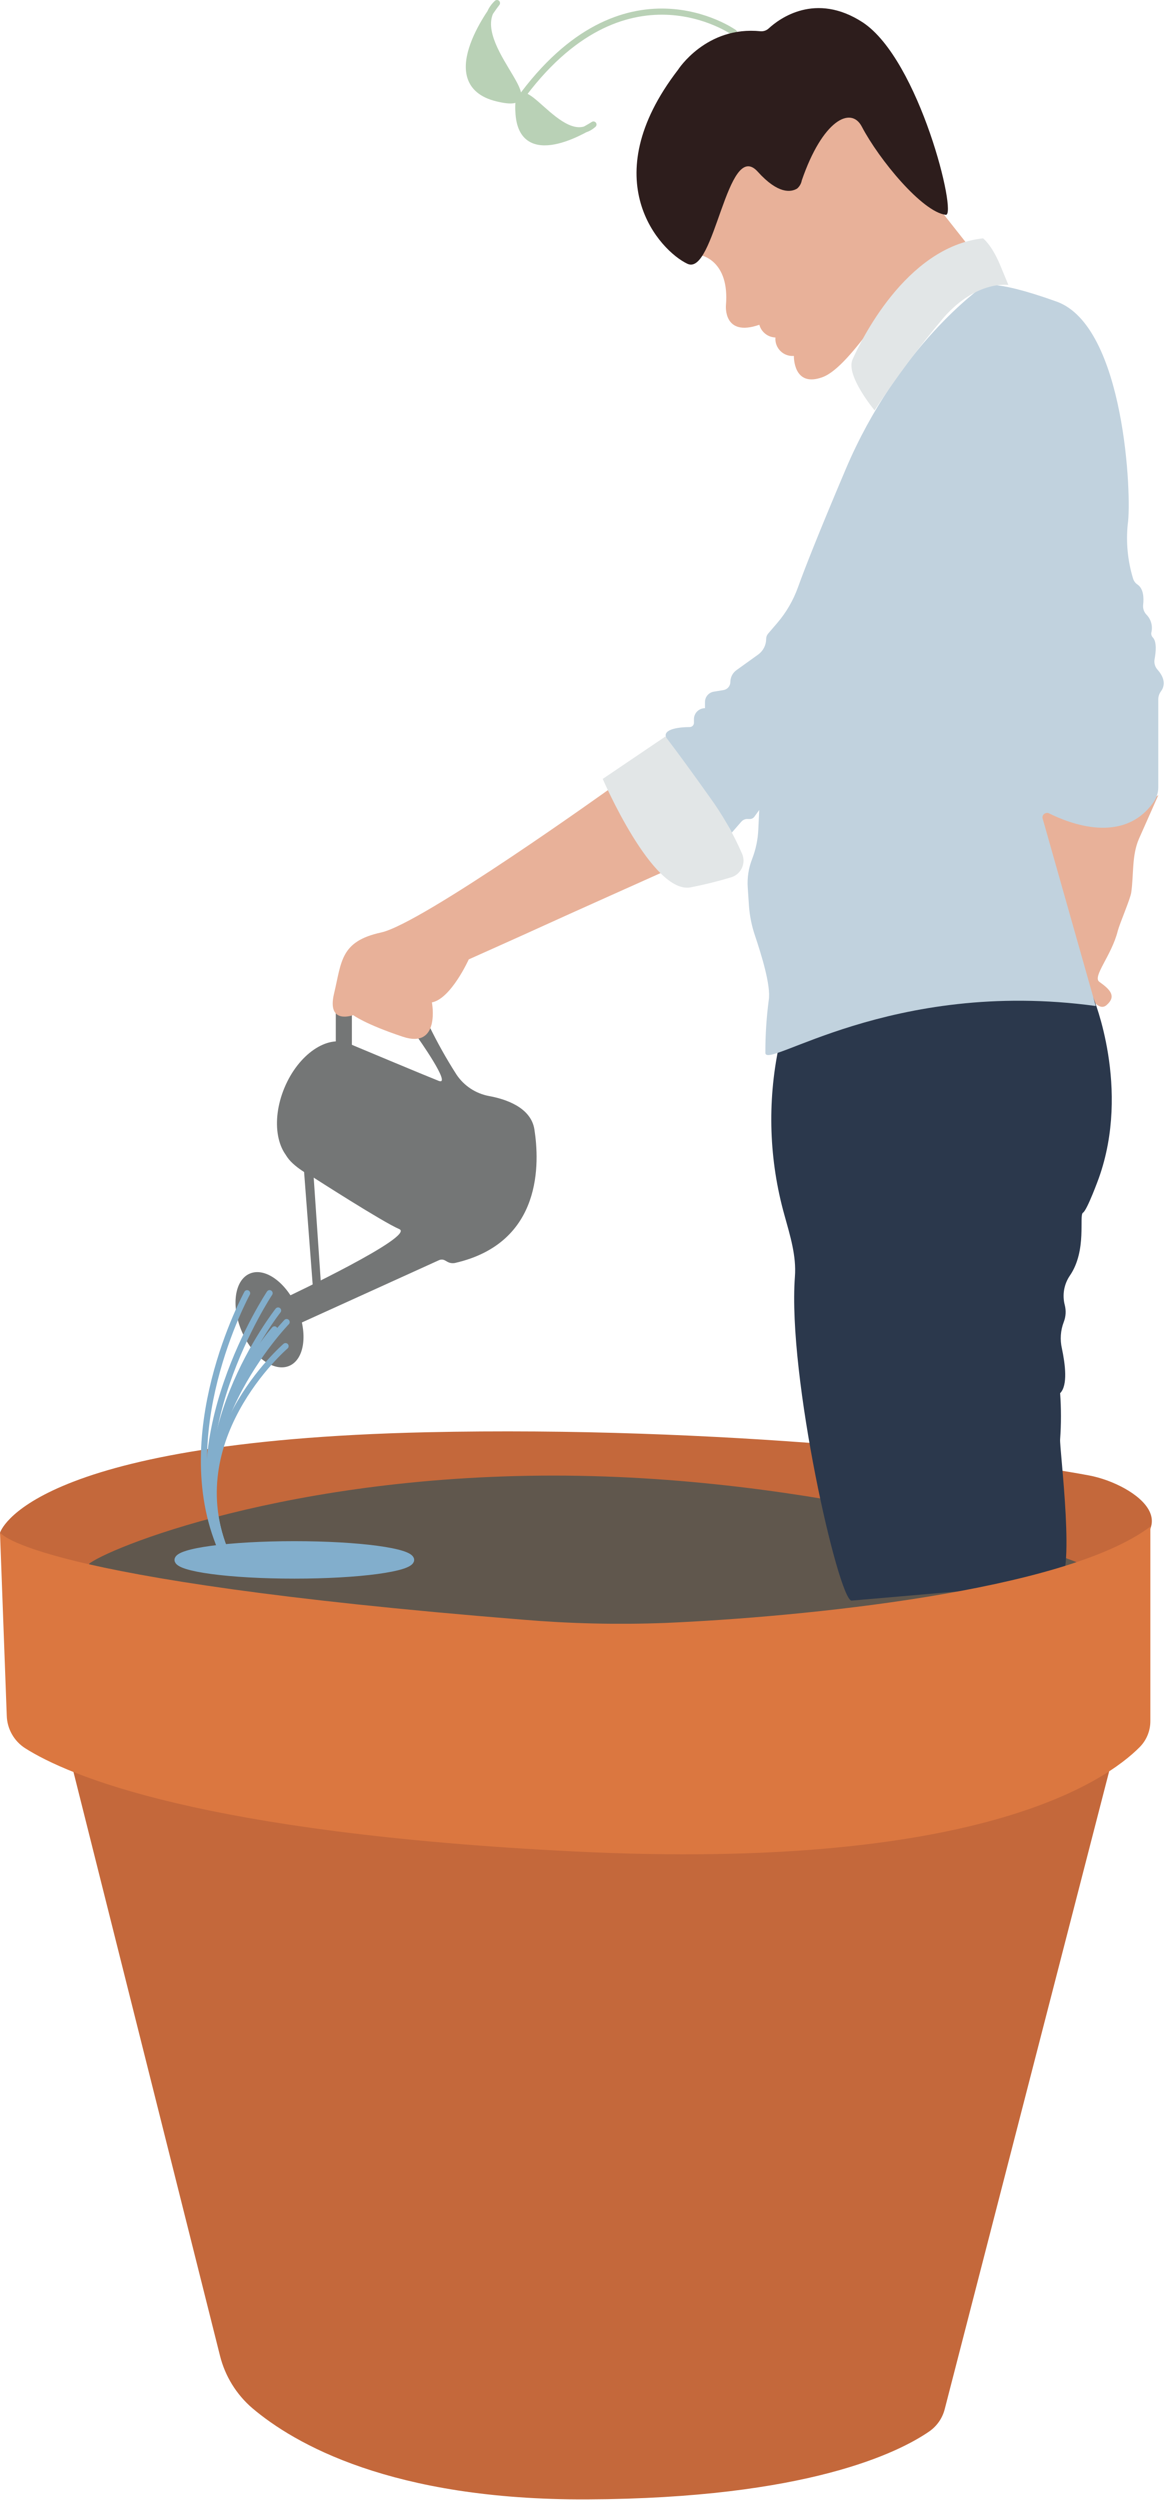
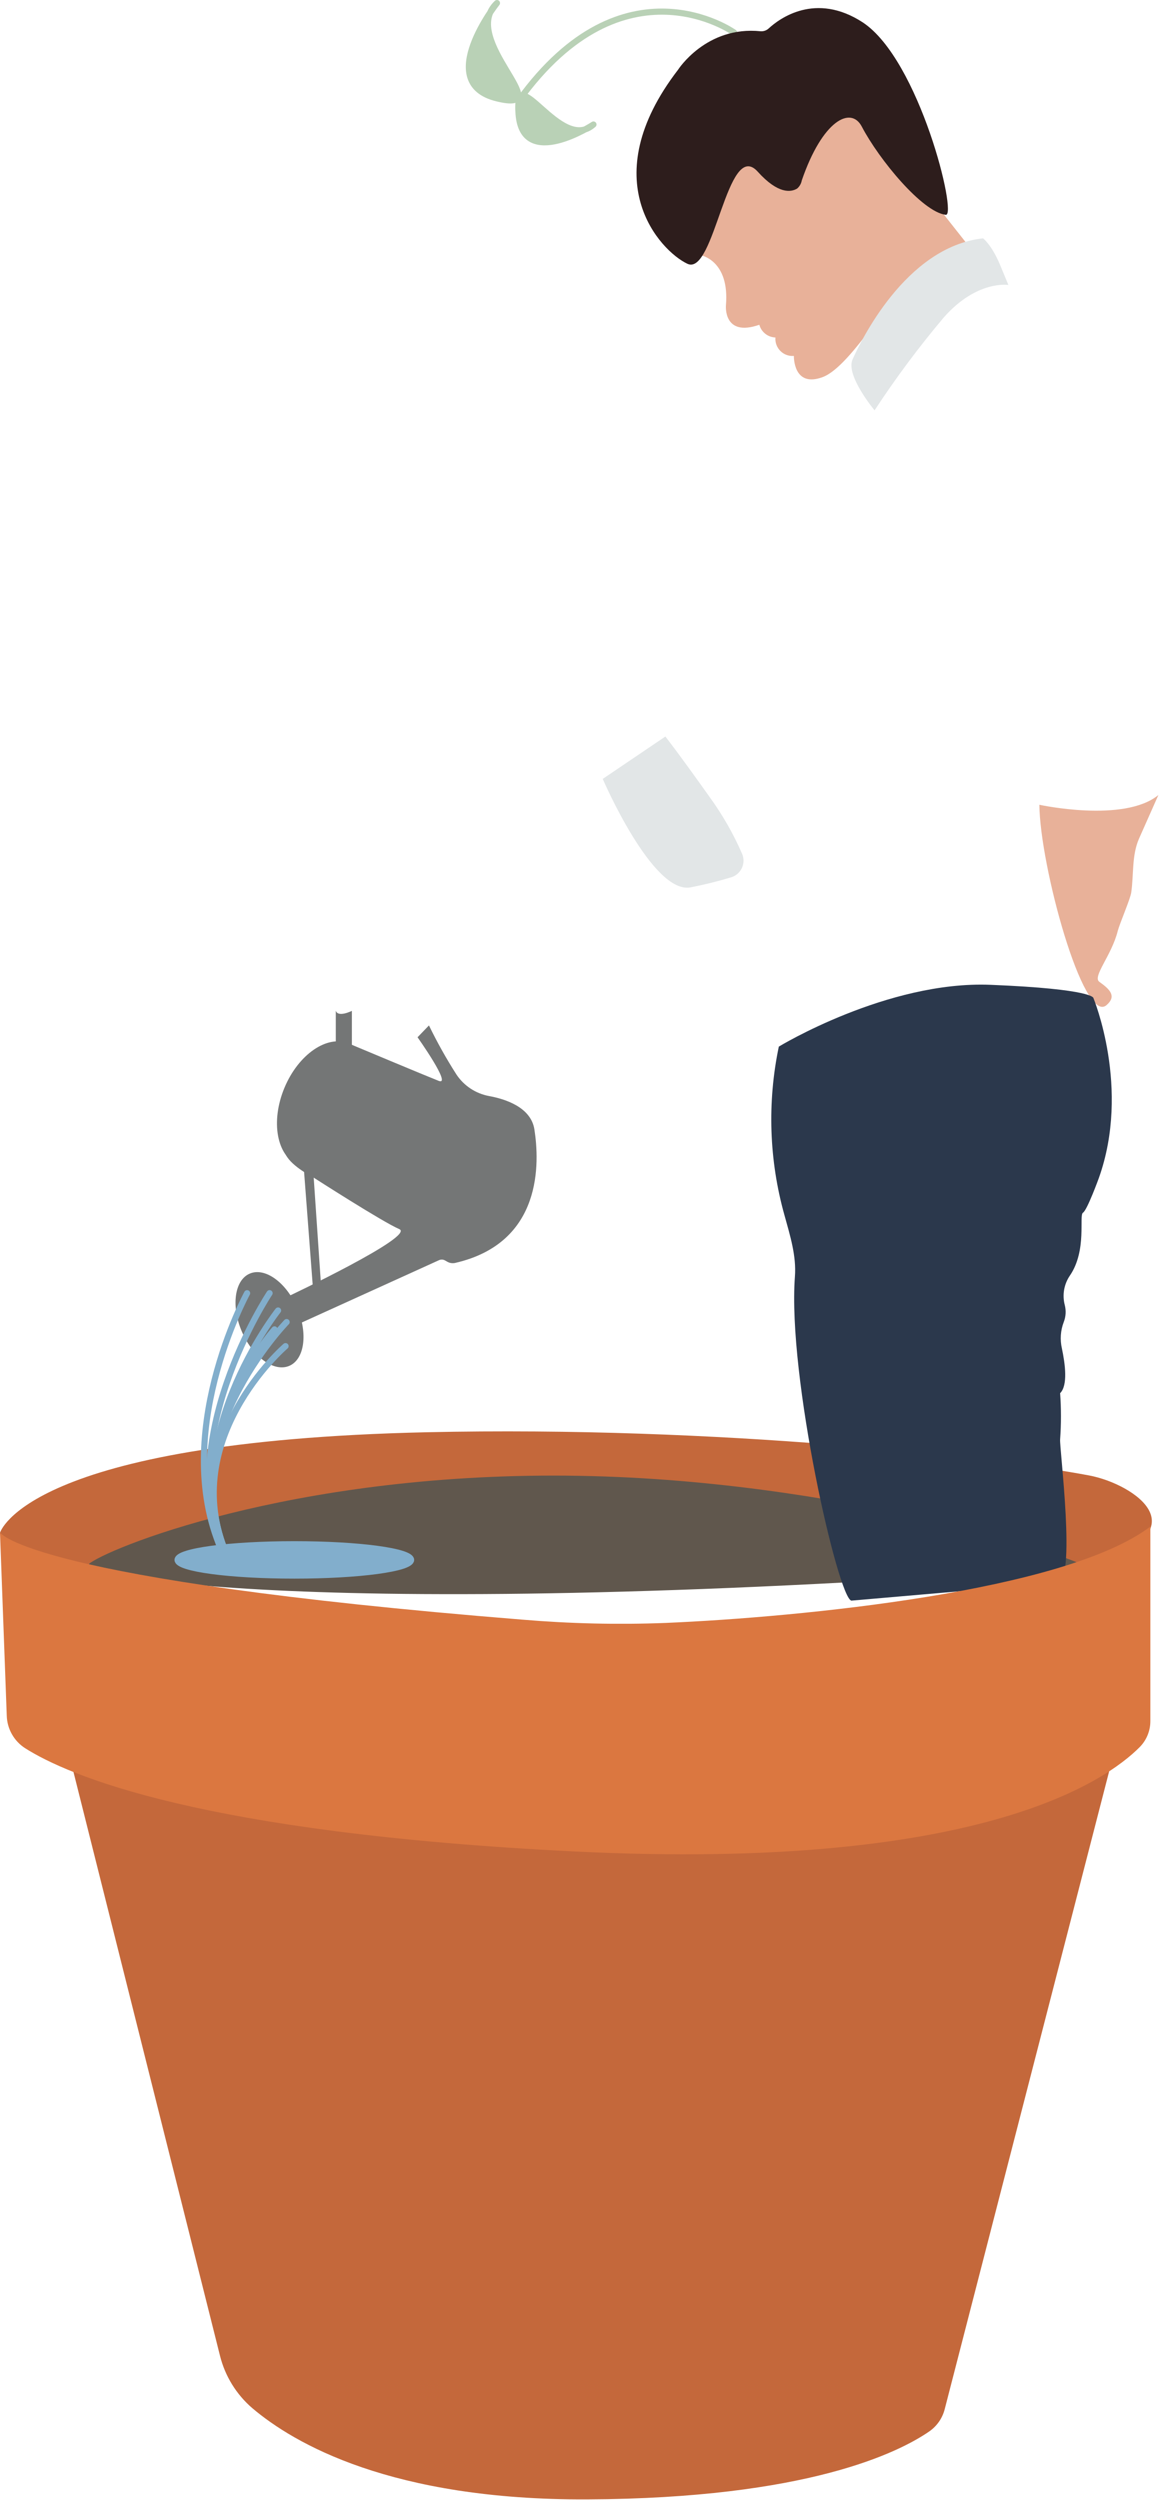
<svg xmlns="http://www.w3.org/2000/svg" xmlns:ns1="http://www.serif.com/" width="100%" height="100%" viewBox="0 0 190 407" version="1.1" xml:space="preserve" style="fill-rule:evenodd;clip-rule:evenodd;stroke-linecap:round;stroke-linejoin:round;">
  <g transform="matrix(1,0,0,1,-124.284,-11.136)">
    <g id="Layer-1" ns1:id="Layer 1" transform="matrix(1,0,0,1,124.284,11.136)">
      <g transform="matrix(0.366,0.931,0.931,-0.366,56.681,169.158)">
        <path d="M64.213,-71.563C59.87,-83.577 54.038,-82.124 54.038,-82.124C54.038,-82.124 41.703,-72.745 64.213,-11.527C80.676,33.255 101.68,72.696 110.236,86.3C114.151,92.519 125.671,100.65 123.859,80.282" style="fill:rgb(196,104,59);fill-rule:nonzero;" />
      </g>
      <g transform="matrix(0.004,-1,-1,-0.004,98.488,170.188)">
-         <path d="M-84.602,-78.527C-91.666,-61.894 -94.356,-41.044 -94.408,3.976C-94.468,48.447 -86.473,86.167 -84.602,83.505C-81.526,79.156 -69.075,47.764 -70.119,1.699C-71.111,-42.195 -84.057,-79.795 -84.602,-78.527" style="fill:rgb(96,87,77);fill-rule:nonzero;" />
+         <path d="M-84.602,-78.527C-94.468,48.447 -86.473,86.167 -84.602,83.505C-81.526,79.156 -69.075,47.764 -70.119,1.699C-71.111,-42.195 -84.057,-79.795 -84.602,-78.527" style="fill:rgb(96,87,77);fill-rule:nonzero;" />
      </g>
      <g transform="matrix(0.954,-0.301,-0.301,-0.954,88.883,21.061)">
        <path d="M-2.766,5.825C20.708,23.325 33.94,5.825 33.94,5.825" style="fill:none;fill-rule:nonzero;stroke:rgb(185,209,182);stroke-width:1px;" />
      </g>
      <g transform="matrix(1,0,0,1,80.91,18.52)">
        <path d="M0,-18.02C0,-18.02 -10.29,-5.02 0,-2.51C10.29,0 -6.28,-12.13 0,-18.02Z" style="fill:rgb(185,209,182);fill-rule:nonzero;stroke:rgb(185,209,182);stroke-width:1px;" />
      </g>
      <g transform="matrix(1,0,0,1,96.62,16.85)">
        <path d="M0,3.42C0,3.42 -11.49,10.96 -12.19,1.71C-12.89,-7.54 -5.38,8.24 0,3.42Z" style="fill:rgb(185,209,182);fill-rule:nonzero;stroke:rgb(185,209,182);stroke-width:1px;" />
      </g>
      <g transform="matrix(-0.919,0.394,0.394,0.919,49.798,220.473)">
        <path d="M3.221,-15.678C0.515,-15.678 -1.679,-12.02 -1.679,-7.508C-1.679,-2.996 0.515,0.662 3.221,0.662C5.927,0.662 8.121,-2.995 8.121,-7.508C8.121,-12.02 5.927,-15.678 3.221,-15.678" style="fill:rgb(116,118,118);fill-rule:nonzero;" />
      </g>
      <g transform="matrix(-0.383,0.924,0.924,0.383,57.622,174.872)">
        <path d="M6.409,-9.6C0.489,-9.601 -4.311,-6.493 -4.311,-2.661C-4.311,1.172 0.488,4.279 6.409,4.28C12.33,4.28 17.129,1.173 17.129,-2.66C17.129,-6.493 12.33,-9.601 6.409,-9.6" style="fill:rgb(116,118,118);fill-rule:nonzero;" />
      </g>
      <g transform="matrix(0,1,1,0,59.38,166.61)">
        <path d="M-2.09,-4.71L4.09,-4.71L4.71,-2.09L-2.05,-2.09C-2.05,-2.09 -0.91,-4.37 -2.09,-4.71" style="fill:rgb(116,118,118);fill-rule:nonzero;" />
      </g>
      <g transform="matrix(1,0,0,1,57.29,212.53)">
        <path d="M0,-42.44C0,-42.44 11.93,-37.44 14.14,-36.57C16.35,-35.7 10.69,-43.67 10.69,-43.67L12.55,-45.6C13.884,-42.847 15.38,-40.176 17.03,-37.6C18.246,-35.775 20.145,-34.517 22.3,-34.11C24.95,-33.63 29.16,-32.3 29.72,-28.65C30.54,-23.35 31.15,-10.22 16.8,-6.93C16.374,-6.841 15.93,-6.908 15.55,-7.12L15.18,-7.33C14.876,-7.511 14.501,-7.53 14.18,-7.38L-9.03,3.16L-10.48,-1.44C-10.48,-1.44 10.41,-11.3 7.72,-12.44C5.03,-13.58 -6.28,-20.86 -6.28,-20.86C-6.28,-20.86 -9.76,-22.61 -10.73,-24.5C-11.7,-26.39 0,-42.44 0,-42.44" style="fill:rgb(116,118,118);fill-rule:nonzero;" />
      </g>
      <g transform="matrix(0.076,0.997,0.997,-0.076,60.597,197.421)">
        <path d="M-8.496,-10.553L12.324,-10.553L11.935,-9.209L-9.424,-9.038L-8.496,-10.553Z" style="fill:rgb(116,118,118);fill-rule:nonzero;" />
      </g>
      <g transform="matrix(1,0,0,1,125.43,63.19)">
        <path d="M0,-52.25C0,-52.25 -22.62,-31.25 -11.31,-21.63C-11.31,-21.63 -6.62,-20.8 -7.24,-13.49C-7.24,-13.49 -7.73,-8.25 -1.8,-10.32C-1.479,-9.128 -0.414,-8.287 0.82,-8.25C0.693,-6.727 1.818,-5.388 3.34,-5.25C3.5,-5.24 3.66,-5.24 3.82,-5.25C3.82,-5.25 3.68,0 8.51,-1.8C13.34,-3.6 20.51,-16.8 24.09,-19.04C27.67,-21.28 31.82,-23.73 31.82,-23.73L13.37,-47.1L0,-52.25Z" style="fill:rgb(232,177,153);fill-rule:nonzero;" />
      </g>
      <g transform="matrix(1,0,0,1,99.5,170.84)">
-         <path d="M0,-42.59L8.1,-28.73C8.1,-28.73 -8.07,-21.49 -10.76,-20.25C-13.45,-19.01 -23.18,-14.66 -23.18,-14.66C-23.18,-14.66 -26.07,-8.25 -29.18,-7.66C-29.18,-7.66 -27.73,0 -33.93,-2.07C-40.13,-4.14 -42,-5.59 -42,-5.59C-42,-5.59 -46.35,-3.93 -45.11,-9.11C-43.87,-14.29 -44.11,-17.59 -37.45,-19.04C-30.79,-20.49 0,-42.59 0,-42.59" style="fill:rgb(232,177,153);fill-rule:nonzero;" />
-       </g>
+         </g>
      <g transform="matrix(1,0,0,1,169.22,165.29)">
        <path d="M0,-34.28C0,-34.28 13.79,-31.28 19.38,-35.87L16.21,-28.73C15.03,-26.01 15.38,-22.94 14.96,-20.01C14.81,-18.94 13.1,-15.01 12.76,-13.73C11.76,-9.73 8.6,-6.31 9.76,-5.46C11.48,-4.23 12.63,-3.13 10.93,-1.66C7.18,1.59 0.09,-24.33 0,-34.28" style="fill:rgb(232,177,153);fill-rule:nonzero;" />
      </g>
      <g transform="matrix(1,0,0,1,126.8,249.82)">
        <path d="M0,-79.44C0,-79.44 17.66,-90.19 34.49,-89.5C51.32,-88.81 51.22,-87.35 51.22,-87.35C51.22,-87.35 57.31,-72.68 52.11,-58.06C52.11,-58.06 50.21,-52.82 49.52,-52.4C48.83,-51.98 50.21,-46.28 47.38,-42.15C46.432,-40.757 46.129,-39.022 46.55,-37.39C46.793,-36.466 46.737,-35.49 46.39,-34.6C45.863,-33.229 45.758,-31.731 46.09,-30.3C46.62,-27.78 47.09,-24.3 45.8,-23.02C45.98,-20.52 45.98,-18.01 45.8,-15.51C45.65,-14.28 48.52,8.1 45.29,7.85L11.82,10.75C9.68,10.43 1.4,-25.77 2.62,-41.99C2.88,-45.36 1.83,-48.7 0.92,-51.99C-1.587,-60.933 -1.903,-70.349 0,-79.44" style="fill:rgb(43,56,76);fill-rule:nonzero;" />
      </g>
      <g transform="matrix(1,0,0,1,159.91,172.75)">
-         <path d="M0,-126.05C0,-126.05 -13.66,-116.53 -22.21,-96.39C-26.77,-85.64 -28.95,-80.04 -29.99,-77.15C-30.752,-75.025 -31.894,-73.056 -33.36,-71.34L-34.86,-69.59C-35.062,-69.349 -35.172,-69.044 -35.17,-68.73C-35.175,-67.735 -35.649,-66.801 -36.45,-66.21L-40,-63.66C-40.622,-63.217 -40.994,-62.503 -41,-61.74C-40.996,-61.082 -41.471,-60.518 -42.12,-60.41L-43.7,-60.15C-44.528,-60.017 -45.136,-59.299 -45.13,-58.46L-45.13,-57.46C-46.119,-57.466 -46.924,-56.669 -46.93,-55.68L-46.93,-55.09C-46.924,-54.709 -47.229,-54.396 -47.61,-54.39C-49.03,-54.39 -52.09,-54.15 -51.45,-52.66C-50.62,-50.73 -42.15,-40.24 -40.77,-37.2L-39.21,-38.99C-38.941,-39.299 -38.538,-39.459 -38.13,-39.42L-37.91,-39.42C-37.596,-39.393 -37.291,-39.529 -37.1,-39.78L-36.3,-40.89L-36.45,-37.7C-36.522,-36.066 -36.86,-34.455 -37.45,-32.93C-38.032,-31.449 -38.278,-29.857 -38.17,-28.27L-37.97,-25.27C-37.848,-23.604 -37.511,-21.96 -36.97,-20.38C-35.97,-17.38 -34.37,-12.31 -34.75,-9.94C-35.123,-7.105 -35.307,-4.249 -35.3,-1.39C-35.44,1.61 -14.89,-13.53 18.49,-8.98L9.85,-39.48C9.732,-39.847 9.933,-40.241 10.3,-40.36C10.476,-40.435 10.674,-40.435 10.85,-40.36C14.29,-38.64 22.96,-35.28 27.85,-42.09C28.381,-42.816 28.668,-43.691 28.67,-44.59L28.67,-58.92C28.677,-59.386 28.831,-59.837 29.11,-60.21C29.57,-60.83 30.03,-62.07 28.54,-63.74C28.128,-64.203 27.955,-64.831 28.07,-65.44C28.28,-66.57 28.46,-68.31 27.76,-69C27.548,-69.232 27.472,-69.558 27.56,-69.86C27.79,-70.909 27.461,-72.002 26.69,-72.75C26.31,-73.183 26.135,-73.759 26.21,-74.33C26.32,-75.33 26.31,-76.89 25.3,-77.58C24.943,-77.815 24.681,-78.17 24.56,-78.58C23.691,-81.441 23.399,-84.445 23.7,-87.42C24.38,-91.66 23.28,-119.66 12.1,-123.66C0.92,-127.66 0,-126.05 0,-126.05" style="fill:rgb(193,210,222);fill-rule:nonzero;" />
-       </g>
+         </g>
      <g transform="matrix(1,0,0,1,160.05,66.8)">
        <path d="M0,-28C0,-28 1.37,-27 2.75,-23.73L4.13,-20.41C4.13,-20.41 -0.97,-21.24 -6.35,-15.17C-10.423,-10.346 -14.2,-5.28 -17.66,0C-17.66,0 -22.4,-5.67 -21.25,-8.27C-20.1,-10.87 -12.69,-26.62 0,-28" style="fill:rgb(226,230,231);fill-rule:nonzero;" />
      </g>
      <g transform="matrix(1,0,0,1,98.13,138.8)">
        <path d="M0,-12C0,-12 8.13,6.9 14.34,5.65C16.556,5.218 18.749,4.674 20.91,4.02C22.406,3.568 23.253,1.989 22.801,0.493L22.8,0.49C22.773,0.395 22.739,0.301 22.7,0.21C21.269,-3.079 19.482,-6.201 17.37,-9.1C12.27,-16.28 10.2,-18.9 10.2,-18.9L0,-12Z" style="fill:rgb(226,230,231);fill-rule:nonzero;" />
      </g>
      <g transform="matrix(1,0,0,1,123.85,38.59)">
        <path d="M0,-33.5C0.473,-33.469 0.939,-33.631 1.29,-33.95C3.04,-35.57 8.92,-39.95 16.61,-34.95C25.85,-28.86 32.06,-3.39 30.13,-3.62C26.31,-4.07 19.27,-12.62 16.47,-17.96C14.68,-21.41 10.03,-18.96 6.69,-9.22C6.597,-8.708 6.333,-8.242 5.94,-7.9C4.94,-7.28 2.83,-6.96 -0.49,-10.65C-5.49,-16.17 -7.49,6.45 -11.94,4.35C-16.39,2.25 -27.25,-9.3 -13.46,-27.23C-13.46,-27.23 -8.89,-34.42 0,-33.5" style="fill:rgb(45,29,28);fill-rule:nonzero;" />
      </g>
      <g transform="matrix(-1,0,0,1,47.92,256.49)">
        <path d="M0,-5.1C-10.499,-5.1 -19.01,-3.958 -19.01,-2.55C-19.01,-1.142 -10.499,0 0,0C10.499,0 19.01,-1.142 19.01,-2.55C19.01,-3.958 10.499,-5.1 0,-5.1" style="fill:rgb(130,174,204);fill-rule:nonzero;" />
      </g>
      <g transform="matrix(-1,0,0,1,47.92,256.49)">
        <ellipse cx="0" cy="-2.55" rx="19.01" ry="2.55" style="fill:none;stroke:rgb(130,174,204);stroke-width:1px;stroke-linejoin:miter;stroke-miterlimit:10;" />
      </g>
      <g transform="matrix(1,0,0,1,11.52,407.03)">
        <path d="M0,-120.33L24.29,-23.56C25.115,-20.229 26.957,-17.237 29.56,-15C36.33,-9.26 52.19,0 84.1,-0.15C119.95,-0.31 134.87,-7.83 139.77,-11.21C141.02,-12.077 141.915,-13.366 142.29,-14.84L169.49,-120.33L0,-120.33Z" style="fill:rgb(196,104,59);fill-rule:nonzero;" />
      </g>
      <g transform="matrix(1,0,0,1,0,303.66)">
        <path d="M0,-54.18C0,-54.18 4.52,-46.47 85,-40C92.771,-39.34 100.576,-39.16 108.37,-39.46C130.37,-40.41 173.37,-44.58 187.29,-55.15L187.29,-23.45C187.286,-21.877 186.665,-20.369 185.56,-19.25C180.03,-13.67 159.1,0.97 93.66,-2.25C32.66,-5.25 11.02,-14.67 4.1,-19.06C2.287,-20.219 1.164,-22.199 1.1,-24.35L0,-54.18Z" style="fill:rgb(219,119,64);fill-rule:nonzero;" />
      </g>
      <g transform="matrix(-0.089,0.996,0.996,0.089,54.466,240.132)">
        <path d="M-28.223,-16.813C-28.223,-16.813 -3.7,-27.517 14.567,-16.813" style="fill:none;fill-rule:nonzero;stroke:rgb(130,174,204);stroke-width:1px;stroke-linejoin:miter;stroke-miterlimit:10;" />
      </g>
      <g transform="matrix(-0.162,0.987,0.987,0.162,55.932,243.745)">
        <path d="M-30.831,-17.26C-30.831,-17.26 -4.245,-29.281 13.184,-17.26" style="fill:none;fill-rule:nonzero;stroke:rgb(130,174,204);stroke-width:1px;stroke-linejoin:miter;stroke-miterlimit:10;" />
      </g>
      <g transform="matrix(-0.193,0.981,0.981,0.193,53.319,246.843)">
        <path d="M-28.198,-14.34C-28.198,-14.34 -6.993,-26.89 10.059,-14.34" style="fill:none;fill-rule:nonzero;stroke:rgb(130,174,204);stroke-width:1px;stroke-linejoin:miter;stroke-miterlimit:10;" />
      </g>
      <g transform="matrix(-0.193,0.981,0.981,0.193,55.065,245.905)">
        <path d="M-30.07,-15.895C-30.07,-15.895 -5.719,-28.426 11.331,-15.895" style="fill:none;fill-rule:nonzero;stroke:rgb(130,174,204);stroke-width:1px;stroke-linejoin:miter;stroke-miterlimit:10;" />
      </g>
      <g transform="matrix(-0.255,0.967,0.967,0.255,51.893,249.796)">
        <path d="M-28.264,-13.04C-28.264,-13.04 -8.472,-26.659 7.739,-13.04" style="fill:none;fill-rule:nonzero;stroke:rgb(130,174,204);stroke-width:1px;stroke-linejoin:miter;stroke-miterlimit:10;" />
      </g>
      <g transform="matrix(-0.249,0.969,0.969,0.249,53.551,248.614)">
        <path d="M-30.611,-14.972C-30.611,-14.972 -6.936,-28.505 9.358,-14.972" style="fill:none;fill-rule:nonzero;stroke:rgb(130,174,204);stroke-width:1px;stroke-linejoin:miter;stroke-miterlimit:10;" />
      </g>
    </g>
  </g>
</svg>